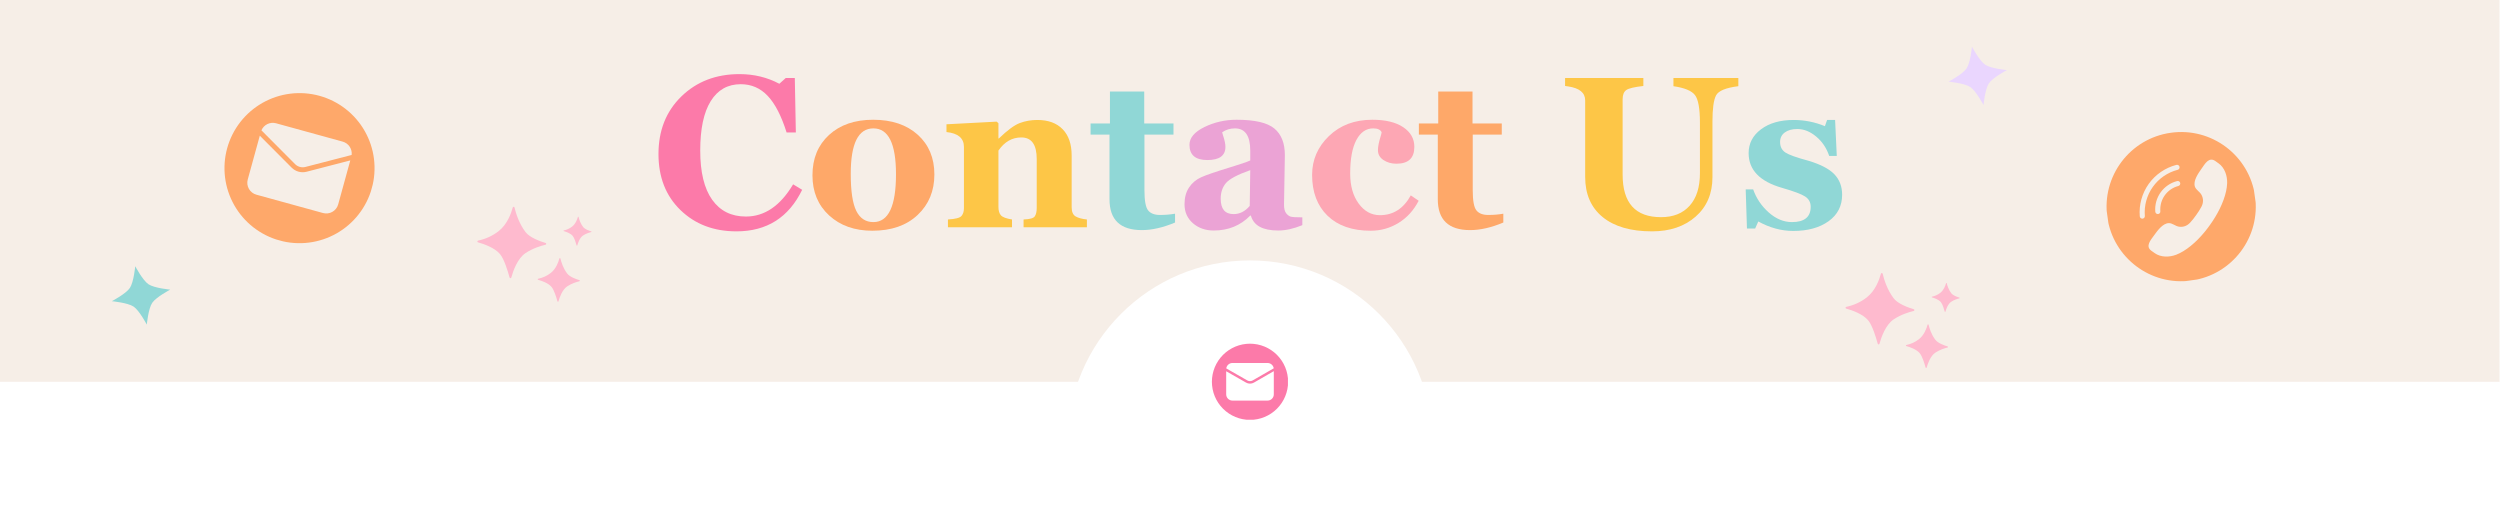
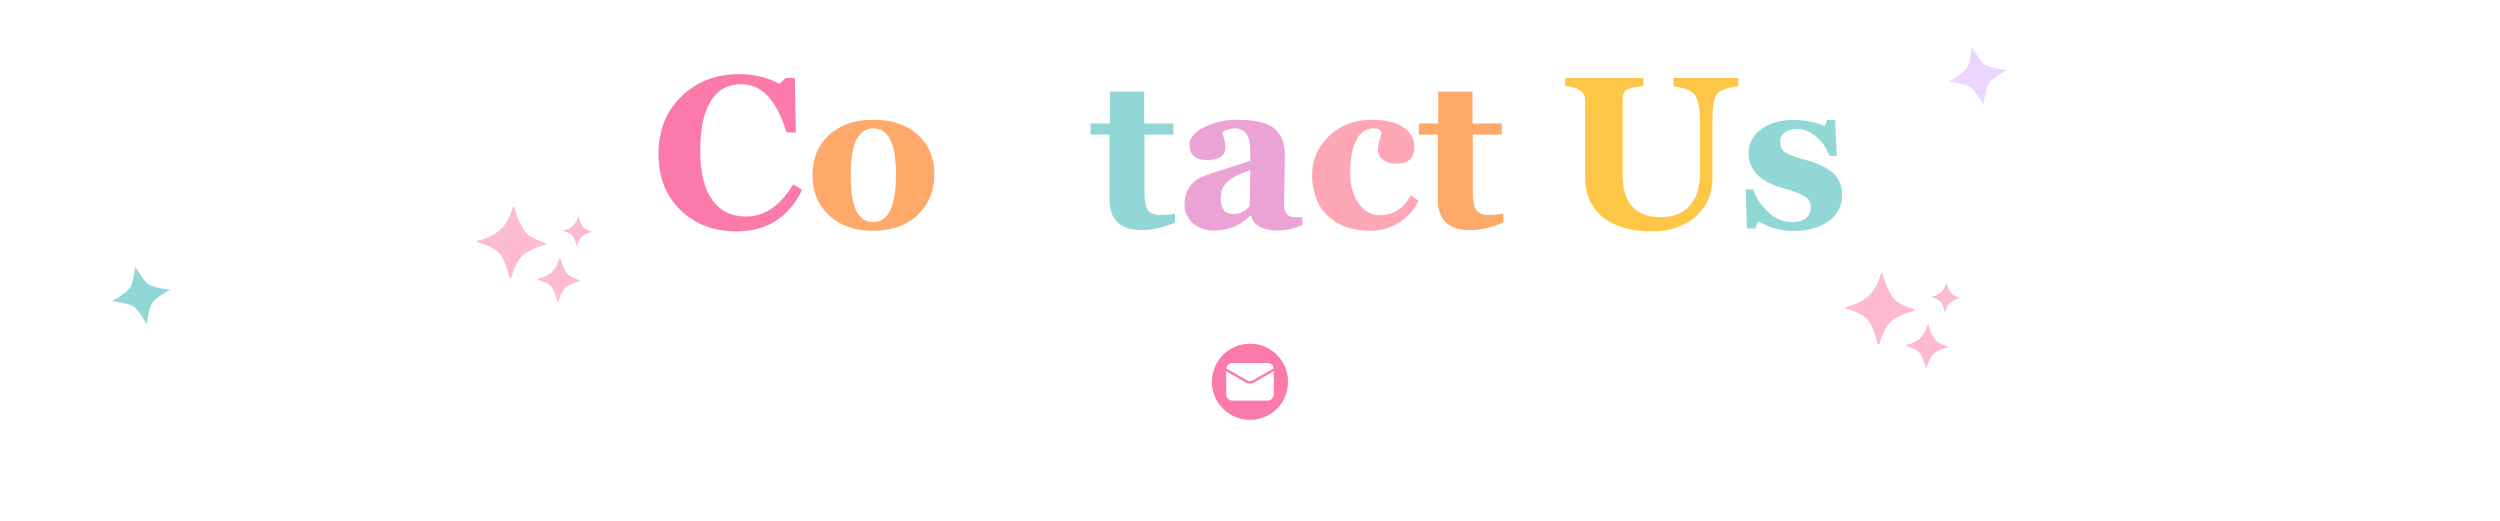
<svg xmlns="http://www.w3.org/2000/svg" version="1.0" preserveAspectRatio="xMidYMid meet" height="500" viewBox="0 0 1800 375" zoomAndPan="magnify" width="2400">
  <defs>
    <g />
    <clipPath id="a3fd7618db">
      <path clip-rule="nonzero" d="M 0 0 L 1800 0 L 1800 274.891 L 0 274.891 Z M 0 0" />
    </clipPath>
    <clipPath id="121c5b8e07">
      <path clip-rule="nonzero" d="M 768.656 187.5 L 1031.344 187.5 L 1031.344 375 L 768.656 375 Z M 768.656 187.5" />
    </clipPath>
    <clipPath id="acc526cb4e">
      <path clip-rule="nonzero" d="M 900 187.5 C 827.461 187.5 768.656 246.305 768.656 318.844 C 768.656 391.383 827.461 450.188 900 450.188 C 972.539 450.188 1031.344 391.383 1031.344 318.844 C 1031.344 246.305 972.539 187.5 900 187.5 Z M 900 187.5" />
    </clipPath>
    <clipPath id="c2cce96229">
      <path clip-rule="nonzero" d="M 872.562 247.453 L 927.312 247.453 L 927.312 302.203 L 872.562 302.203 Z M 872.562 247.453" />
    </clipPath>
    <clipPath id="c433413732">
-       <path clip-rule="nonzero" d="M 1516 95 L 1625 95 L 1625 203 L 1516 203 Z M 1516 95" />
-     </clipPath>
+       </clipPath>
    <clipPath id="56f88aa2ff">
      <path clip-rule="nonzero" d="M 1509.758 103.102 L 1615.957 88.141 L 1630.918 194.34 L 1524.719 209.301 Z M 1509.758 103.102" />
    </clipPath>
    <clipPath id="73c0224e32">
-       <path clip-rule="nonzero" d="M 1616.145 88.113 L 1509.941 103.074 L 1524.902 209.273 L 1631.105 194.312 Z M 1616.145 88.113" />
-     </clipPath>
+       </clipPath>
    <clipPath id="a203245090">
      <path clip-rule="nonzero" d="M 161 67 L 270 67 L 270 176 L 161 176 Z M 161 67" />
    </clipPath>
    <clipPath id="9ba8ecfda4">
-       <path clip-rule="nonzero" d="M 177.902 54.633 L 282.027 83.301 L 253.359 187.426 L 149.23 158.758 Z M 177.902 54.633" />
-     </clipPath>
+       </clipPath>
    <clipPath id="d34612ef16">
      <path clip-rule="nonzero" d="M 177.902 54.633 L 282.027 83.301 L 253.359 187.426 L 149.23 158.758 Z M 177.902 54.633" />
    </clipPath>
    <clipPath id="98cc3b1182">
      <path clip-rule="nonzero" d="M 343.641 148.805 L 426 148.805 L 426 217.055 L 343.641 217.055 Z M 343.641 148.805" />
    </clipPath>
    <clipPath id="5de4231feb">
      <path clip-rule="nonzero" d="M 1402 33 L 1446 33 L 1446 76 L 1402 76 Z M 1402 33" />
    </clipPath>
    <clipPath id="eda41003fc">
      <path clip-rule="nonzero" d="M 1398.777 37.762 L 1440.711 29.457 L 1449.016 71.391 L 1407.082 79.695 Z M 1398.777 37.762" />
    </clipPath>
    <clipPath id="4a2d234a06">
      <path clip-rule="nonzero" d="M 1398.777 37.762 L 1440.711 29.457 L 1449.016 71.391 L 1407.082 79.695 Z M 1398.777 37.762" />
    </clipPath>
    <clipPath id="ee6dd0196a">
      <path clip-rule="nonzero" d="M 1398.777 37.762 L 1440.844 29.43 L 1449.176 71.5 L 1407.105 79.832 Z M 1398.777 37.762" />
    </clipPath>
    <clipPath id="7da638fd0a">
      <path clip-rule="nonzero" d="M 1328.719 196.508 L 1411 196.508 L 1411 264.758 L 1328.719 264.758 Z M 1328.719 196.508" />
    </clipPath>
    <clipPath id="74c3e2ffe9">
      <path clip-rule="nonzero" d="M 80 191 L 123 191 L 123 234 L 80 234 Z M 80 191" />
    </clipPath>
    <clipPath id="740754d36d">
      <path clip-rule="nonzero" d="M 76.336 195.832 L 118.273 187.527 L 126.578 229.465 L 84.641 237.77 Z M 76.336 195.832" />
    </clipPath>
    <clipPath id="6b43ba506d">
      <path clip-rule="nonzero" d="M 76.336 195.832 L 118.273 187.527 L 126.578 229.465 L 84.641 237.77 Z M 76.336 195.832" />
    </clipPath>
    <clipPath id="edcbf01609">
      <path clip-rule="nonzero" d="M 76.336 195.832 L 118.406 187.5 L 126.738 229.57 L 84.668 237.902 Z M 76.336 195.832" />
    </clipPath>
  </defs>
  <rect fill-opacity="1" height="450" y="-37.5" fill="#ffffff" width="2160" x="-180" />
  <rect fill-opacity="1" height="450" y="-37.5" fill="#ffffff" width="2160" x="-180" />
  <g clip-path="url(#a3fd7618db)">
-     <path fill-rule="nonzero" fill-opacity="1" d="M 0 0 L 1799.68 0 L 1799.68 274.891 L 0 274.891 Z M 0 0" fill="#f6eee7" />
-   </g>
+     </g>
  <g clip-path="url(#121c5b8e07)">
    <g clip-path="url(#acc526cb4e)">
      <path fill-rule="nonzero" fill-opacity="1" d="M 768.656 187.5 L 1031.344 187.5 L 1031.344 450.188 L 768.656 450.188 Z M 768.656 187.5" fill="#ffffff" />
    </g>
  </g>
  <g clip-path="url(#c2cce96229)">
    <path fill-rule="nonzero" fill-opacity="1" d="M 899.996 247.453 C 899.098 247.453 898.199 247.496 897.309 247.586 C 896.414 247.672 895.523 247.805 894.645 247.98 C 893.762 248.156 892.891 248.375 892.031 248.633 C 891.172 248.895 890.328 249.199 889.496 249.543 C 888.668 249.887 887.855 250.27 887.062 250.691 C 886.27 251.117 885.5 251.578 884.754 252.078 C 884.008 252.574 883.285 253.109 882.594 253.68 C 881.898 254.25 881.234 254.852 880.598 255.488 C 879.961 256.125 879.359 256.789 878.789 257.484 C 878.219 258.18 877.684 258.898 877.184 259.645 C 876.688 260.395 876.227 261.164 875.801 261.953 C 875.379 262.746 874.996 263.559 874.648 264.387 C 874.305 265.219 874.004 266.062 873.742 266.922 C 873.484 267.785 873.266 268.652 873.09 269.535 C 872.914 270.418 872.781 271.305 872.695 272.199 C 872.605 273.094 872.562 273.988 872.562 274.887 C 872.562 275.785 872.605 276.684 872.695 277.574 C 872.781 278.469 872.914 279.359 873.09 280.238 C 873.266 281.121 873.484 281.992 873.742 282.852 C 874.004 283.711 874.305 284.555 874.648 285.387 C 874.996 286.215 875.379 287.027 875.801 287.82 C 876.227 288.613 876.688 289.383 877.184 290.129 C 877.684 290.875 878.219 291.598 878.789 292.289 C 879.359 292.984 879.961 293.648 880.598 294.285 C 881.234 294.922 881.898 295.523 882.594 296.094 C 883.285 296.664 884.008 297.199 884.754 297.695 C 885.5 298.195 886.27 298.656 887.062 299.082 C 887.855 299.504 888.668 299.887 889.496 300.23 C 890.328 300.574 891.172 300.879 892.031 301.141 C 892.891 301.398 893.762 301.617 894.645 301.793 C 895.523 301.969 896.414 302.102 897.309 302.188 C 898.199 302.277 899.098 302.32 899.996 302.32 C 900.895 302.32 901.789 302.277 902.684 302.188 C 903.578 302.102 904.465 301.969 905.348 301.793 C 906.23 301.617 907.098 301.398 907.961 301.141 C 908.82 300.879 909.664 300.574 910.492 300.23 C 911.324 299.887 912.137 299.504 912.93 299.082 C 913.719 298.656 914.488 298.195 915.238 297.695 C 915.984 297.199 916.703 296.664 917.398 296.094 C 918.094 295.523 918.758 294.922 919.395 294.285 C 920.031 293.648 920.633 292.984 921.203 292.289 C 921.773 291.598 922.309 290.875 922.805 290.129 C 923.305 289.383 923.766 288.613 924.191 287.82 C 924.613 287.027 924.996 286.215 925.34 285.387 C 925.684 284.555 925.988 283.711 926.246 282.852 C 926.508 281.992 926.727 281.121 926.902 280.238 C 927.078 279.359 927.211 278.469 927.297 277.574 C 927.387 276.684 927.43 275.785 927.43 274.887 C 927.43 273.988 927.387 273.094 927.297 272.199 C 927.207 271.305 927.078 270.418 926.902 269.535 C 926.727 268.652 926.508 267.785 926.246 266.922 C 925.988 266.062 925.684 265.219 925.34 264.391 C 924.996 263.559 924.613 262.746 924.188 261.957 C 923.766 261.164 923.305 260.395 922.805 259.648 C 922.305 258.898 921.77 258.18 921.199 257.484 C 920.633 256.789 920.027 256.125 919.395 255.488 C 918.758 254.855 918.094 254.25 917.398 253.68 C 916.703 253.113 915.984 252.578 915.234 252.078 C 914.488 251.578 913.719 251.117 912.926 250.695 C 912.133 250.27 911.324 249.887 910.492 249.543 C 909.664 249.199 908.82 248.895 907.957 248.637 C 907.098 248.375 906.23 248.156 905.348 247.98 C 904.465 247.805 903.578 247.676 902.684 247.586 C 901.789 247.496 900.895 247.453 899.996 247.453 Z M 887.359 261.352 L 912.633 261.352 C 913.172 261.352 913.695 261.445 914.199 261.633 C 914.707 261.816 915.164 262.086 915.57 262.438 C 915.98 262.789 916.316 263.203 916.578 263.676 C 916.84 264.148 917.008 264.648 917.09 265.184 C 916.73 265.379 902.844 273.387 901.926 273.91 C 901.328 274.25 900.684 274.418 899.996 274.418 C 899.309 274.418 898.664 274.25 898.066 273.91 C 897.168 273.395 883.242 265.465 882.902 265.25 C 882.973 264.711 883.137 264.199 883.395 263.723 C 883.652 263.242 883.988 262.82 884.398 262.465 C 884.809 262.105 885.266 261.828 885.777 261.637 C 886.285 261.445 886.812 261.352 887.359 261.352 Z M 917.141 283.914 C 917.141 284.211 917.113 284.504 917.055 284.793 C 916.996 285.082 916.91 285.367 916.797 285.641 C 916.684 285.914 916.543 286.172 916.379 286.418 C 916.215 286.664 916.027 286.891 915.82 287.102 C 915.609 287.312 915.383 287.496 915.137 287.66 C 914.891 287.828 914.629 287.965 914.355 288.078 C 914.082 288.191 913.801 288.277 913.512 288.336 C 913.223 288.395 912.93 288.422 912.633 288.422 L 887.359 288.422 C 887.062 288.422 886.77 288.395 886.48 288.336 C 886.191 288.277 885.906 288.191 885.633 288.078 C 885.359 287.965 885.102 287.828 884.855 287.66 C 884.609 287.496 884.383 287.312 884.172 287.102 C 883.961 286.891 883.777 286.664 883.613 286.418 C 883.445 286.172 883.309 285.914 883.195 285.641 C 883.082 285.367 882.996 285.082 882.938 284.793 C 882.879 284.504 882.852 284.211 882.852 283.914 L 882.852 267.301 L 897.184 275.48 C 898.055 275.977 898.996 276.223 900 276.223 C 901.004 276.223 901.941 275.977 902.816 275.48 L 917.141 267.23 Z M 917.141 283.914" fill="#fc7aa9" />
  </g>
  <g clip-path="url(#c433413732)">
    <g clip-path="url(#56f88aa2ff)">
      <g clip-path="url(#73c0224e32)">
        <path fill-rule="nonzero" fill-opacity="1" d="M 1542.605 157.441 C 1542.645 157.441 1542.68 157.438 1542.715 157.43 C 1543.668 157.297 1544.363 156.441 1544.285 155.469 C 1543.68 148.043 1545.73 140.613 1550.043 134.551 C 1554.359 128.488 1560.711 124.125 1567.926 122.262 C 1568.906 122.012 1569.492 121.012 1569.238 120.031 C 1568.988 119.055 1567.984 118.461 1567.008 118.715 C 1558.961 120.793 1551.875 125.664 1547.059 132.426 C 1542.242 139.191 1539.961 147.48 1540.633 155.766 C 1540.715 156.773 1541.598 157.523 1542.605 157.441 Z M 1569.746 131.68 C 1569.492 130.703 1568.5 130.117 1567.516 130.367 C 1562.723 131.605 1558.5 134.504 1555.637 138.531 C 1552.766 142.559 1551.406 147.496 1551.805 152.43 C 1551.891 153.438 1552.773 154.191 1553.781 154.109 C 1553.816 154.105 1553.852 154.102 1553.891 154.094 C 1554.84 153.961 1555.539 153.105 1555.457 152.137 C 1555.125 148.059 1556.25 143.98 1558.617 140.656 C 1560.984 137.332 1564.469 134.934 1568.434 133.91 C 1569.41 133.66 1569.996 132.66 1569.746 131.68 Z M 1548.82 180.422 C 1548.883 180.473 1551.266 182.164 1551.332 182.211 C 1555.758 185.41 1561.992 185.293 1566.91 183.383 C 1568.703 182.688 1570.426 181.809 1572.066 180.805 C 1579.473 176.266 1586.102 169.145 1591.215 161.922 C 1596.367 154.727 1600.926 146.133 1602.789 137.648 C 1603.203 135.766 1603.469 133.852 1603.543 131.93 C 1603.734 126.656 1601.809 120.73 1597.336 117.594 C 1597.27 117.547 1594.887 115.848 1594.82 115.805 C 1590.422 112.918 1587.688 117.754 1585.039 121.543 C 1582.777 124.781 1578.961 130.129 1580.309 134.328 C 1581.059 136.66 1583.844 138.051 1585.059 140.27 C 1586.605 143.102 1586.492 146.156 1584.965 148.977 C 1583.941 150.867 1582.66 152.906 1581.254 154.832 C 1579.898 156.785 1578.391 158.668 1576.938 160.254 C 1574.77 162.621 1571.922 163.727 1568.738 163.191 C 1566.246 162.77 1564.02 160.594 1561.57 160.648 C 1557.16 160.746 1553.359 166.102 1551.039 169.301 C 1548.324 173.047 1544.652 177.207 1548.82 180.422 Z M 1562.949 95.59 C 1592.324 91.453 1619.492 111.91 1623.633 141.289 C 1627.77 170.664 1607.312 197.832 1577.938 201.969 C 1548.559 206.109 1521.391 185.648 1517.254 156.273 C 1513.113 126.898 1533.574 99.727 1562.949 95.59" fill="#fea86a" />
      </g>
    </g>
  </g>
  <g clip-path="url(#a203245090)">
    <g clip-path="url(#9ba8ecfda4)">
      <g clip-path="url(#d34612ef16)">
        <path fill-rule="nonzero" fill-opacity="1" d="M 229.992 68.977 C 228.285 68.504 226.562 68.121 224.816 67.82 C 223.074 67.52 221.32 67.305 219.555 67.18 C 217.789 67.051 216.023 67.008 214.254 67.055 C 212.484 67.102 210.723 67.234 208.965 67.453 C 207.211 67.672 205.469 67.977 203.742 68.363 C 202.016 68.754 200.312 69.227 198.633 69.785 C 196.953 70.344 195.309 70.98 193.691 71.699 C 192.074 72.418 190.496 73.215 188.957 74.09 C 187.418 74.965 185.926 75.914 184.48 76.934 C 183.035 77.953 181.645 79.043 180.305 80.199 C 178.969 81.359 177.688 82.578 176.469 83.863 C 175.25 85.145 174.098 86.484 173.012 87.883 C 171.926 89.277 170.91 90.723 169.965 92.219 C 169.02 93.715 168.152 95.254 167.359 96.836 C 166.562 98.418 165.852 100.035 165.215 101.688 C 164.582 103.34 164.027 105.02 163.559 106.723 C 163.09 108.43 162.703 110.156 162.402 111.898 C 162.102 113.641 161.891 115.398 161.762 117.16 C 161.633 118.926 161.594 120.695 161.637 122.461 C 161.684 124.23 161.816 125.992 162.035 127.75 C 162.254 129.504 162.559 131.246 162.949 132.973 C 163.34 134.699 163.812 136.402 164.371 138.082 C 164.926 139.762 165.566 141.41 166.285 143.023 C 167.004 144.641 167.801 146.219 168.676 147.758 C 169.547 149.297 170.496 150.789 171.516 152.234 C 172.539 153.68 173.625 155.07 174.785 156.41 C 175.941 157.75 177.164 159.027 178.445 160.246 C 179.73 161.465 181.07 162.617 182.465 163.703 C 183.859 164.789 185.309 165.805 186.805 166.75 C 188.301 167.695 189.84 168.562 191.422 169.359 C 193.004 170.152 194.617 170.867 196.27 171.5 C 197.922 172.137 199.602 172.688 201.309 173.156 C 203.012 173.625 204.738 174.012 206.48 174.312 C 208.227 174.613 209.98 174.824 211.746 174.953 C 213.512 175.082 215.277 175.121 217.047 175.078 C 218.816 175.031 220.578 174.898 222.332 174.68 C 224.09 174.461 225.832 174.156 227.555 173.766 C 229.281 173.375 230.984 172.902 232.664 172.348 C 234.344 171.789 235.992 171.152 237.609 170.43 C 239.227 169.711 240.805 168.914 242.344 168.043 C 243.879 167.168 245.371 166.219 246.816 165.199 C 248.262 164.18 249.656 163.09 250.992 161.93 C 252.332 160.773 253.609 159.555 254.828 158.27 C 256.047 156.988 257.199 155.648 258.285 154.25 C 259.375 152.855 260.391 151.406 261.336 149.91 C 262.277 148.414 263.148 146.875 263.941 145.293 C 264.734 143.715 265.449 142.098 266.082 140.445 C 266.719 138.793 267.27 137.113 267.742 135.406 C 268.211 133.703 268.594 131.977 268.895 130.234 C 269.195 128.488 269.41 126.734 269.535 124.969 C 269.664 123.207 269.703 121.438 269.66 119.668 C 269.613 117.902 269.48 116.137 269.262 114.383 C 269.043 112.625 268.738 110.887 268.348 109.16 C 267.957 107.434 267.484 105.73 266.926 104.051 C 266.371 102.371 265.73 100.723 265.012 99.109 C 264.293 97.492 263.496 95.914 262.621 94.375 C 261.75 92.836 260.801 91.344 259.781 89.898 C 258.758 88.453 257.672 87.062 256.512 85.723 C 255.355 84.387 254.137 83.105 252.852 81.887 C 251.57 80.668 250.23 79.516 248.832 78.43 C 247.438 77.344 245.992 76.328 244.496 75.383 C 243 74.438 241.461 73.57 239.879 72.773 C 238.297 71.98 236.68 71.266 235.027 70.633 C 233.375 69.996 231.699 69.445 229.992 68.977 Z M 198.73 88.754 L 246.723 101.969 C 247.23 102.109 247.723 102.293 248.195 102.52 C 248.672 102.746 249.125 103.012 249.551 103.32 C 249.98 103.629 250.375 103.973 250.742 104.352 C 251.109 104.727 251.441 105.137 251.734 105.574 C 252.027 106.012 252.281 106.469 252.492 106.953 C 252.707 107.434 252.875 107.934 252.996 108.445 C 253.121 108.957 253.199 109.477 253.23 110 C 253.262 110.527 253.246 111.051 253.184 111.574 C 252.395 111.762 221.84 119.707 219.824 120.219 C 219.176 120.379 218.523 120.457 217.855 120.449 C 217.191 120.441 216.535 120.352 215.895 120.176 C 215.254 119.996 214.645 119.742 214.07 119.406 C 213.492 119.074 212.969 118.672 212.496 118.203 C 211.059 116.754 188.766 94.418 188.227 93.832 C 188.438 93.344 188.688 92.875 188.98 92.43 C 189.27 91.984 189.602 91.57 189.969 91.188 C 190.336 90.801 190.734 90.453 191.164 90.137 C 191.594 89.824 192.047 89.551 192.527 89.32 C 193.004 89.09 193.5 88.902 194.016 88.762 C 194.527 88.617 195.047 88.523 195.578 88.477 C 196.109 88.426 196.637 88.426 197.168 88.473 C 197.699 88.52 198.219 88.613 198.73 88.754 Z M 243.488 147.172 C 243.332 147.734 243.121 148.273 242.859 148.793 C 242.598 149.316 242.289 149.805 241.93 150.266 C 241.574 150.727 241.172 151.145 240.73 151.527 C 240.289 151.91 239.816 152.242 239.309 152.531 C 238.805 152.82 238.273 153.055 237.719 153.238 C 237.168 153.422 236.602 153.551 236.023 153.621 C 235.445 153.695 234.863 153.711 234.281 153.668 C 233.699 153.629 233.129 153.531 232.566 153.375 L 184.578 140.164 C 184.016 140.008 183.477 139.801 182.953 139.539 C 182.434 139.273 181.941 138.965 181.484 138.605 C 181.023 138.25 180.602 137.848 180.223 137.406 C 179.84 136.965 179.508 136.492 179.219 135.984 C 178.93 135.48 178.695 134.949 178.512 134.395 C 178.328 133.844 178.199 133.277 178.125 132.699 C 178.055 132.121 178.039 131.539 178.078 130.957 C 178.121 130.379 178.219 129.805 178.375 129.242 L 187.059 97.695 L 210 120.719 C 210.688 121.406 211.453 121.996 212.293 122.484 C 213.133 122.977 214.02 123.348 214.957 123.609 C 215.895 123.867 216.852 124 217.824 124.008 C 218.797 124.02 219.754 123.902 220.695 123.664 L 252.207 115.492 Z M 243.488 147.172" fill="#fea86a" />
      </g>
    </g>
  </g>
  <g fill-opacity="1" fill="#fc7aa9">
    <g transform="translate(468.649, 163.626)">
      <g>
        <path d="M 108.906 -26.969 C 99.219 -7.02 83.441 2.953 61.578 2.953 C 45.266 2.953 31.832 -2.156 21.281 -12.375 C 10.727 -22.602 5.453 -36.051 5.453 -52.719 C 5.453 -69.676 10.953 -83.504 21.953 -94.203 C 32.961 -104.91 46.898 -110.266 63.766 -110.266 C 74.223 -110.266 83.789 -107.945 92.469 -103.312 L 97.094 -107.469 L 103.609 -107.469 L 104.359 -68.234 L 97.703 -68.234 C 93.961 -80.148 89.441 -88.922 84.141 -94.547 C 78.836 -100.18 72.348 -103 64.672 -103 C 55.336 -103 48.145 -98.945 43.094 -90.844 C 38.039 -82.738 35.516 -70.863 35.516 -55.219 C 35.516 -39.664 38.379 -27.859 44.109 -19.797 C 49.848 -11.742 57.941 -7.719 68.391 -7.719 C 81.867 -7.719 93.203 -15.445 102.391 -30.906 Z M 108.906 -26.969" />
      </g>
    </g>
  </g>
  <g fill-opacity="1" fill="#fea869">
    <g transform="translate(579.52, 163.626)">
      <g>
        <path d="M 48.547 2.5 C 35.828 2.5 25.461 -1.172 17.453 -8.516 C 9.453 -15.867 5.453 -25.504 5.453 -37.422 C 5.453 -49.484 9.426 -59.16 17.375 -66.453 C 25.332 -73.754 35.926 -77.406 49.156 -77.406 C 62.582 -77.406 73.285 -73.805 81.266 -66.609 C 89.242 -59.41 93.234 -49.879 93.234 -38.016 C 93.234 -26.148 89.219 -16.43 81.188 -8.859 C 73.156 -1.285 62.273 2.5 48.547 2.5 Z M 49.312 -71.188 C 38.445 -71.188 33.016 -60.281 33.016 -38.469 C 33.016 -26 34.352 -17.086 37.031 -11.734 C 39.707 -6.391 43.801 -3.719 49.312 -3.719 C 60.164 -3.719 65.594 -15.203 65.594 -38.172 C 65.594 -60.18 60.164 -71.188 49.312 -71.188 Z M 49.312 -71.188" />
      </g>
    </g>
  </g>
  <g fill-opacity="1" fill="#fdc647">
    <g transform="translate(678.204, 163.626)">
      <g>
-         <path d="M 58.766 0 L 58.766 -5.609 C 63.266 -5.754 65.969 -6.52 66.875 -7.906 C 67.781 -9.301 68.234 -11.258 68.234 -13.781 L 68.234 -49.156 C 68.234 -59.5 64.523 -64.672 57.109 -64.672 C 50.492 -64.672 45.016 -61.52 40.672 -55.219 L 40.672 -14.625 C 40.672 -11.945 41.266 -9.938 42.453 -8.594 C 43.641 -7.258 46.301 -6.266 50.438 -5.609 L 50.438 0 L 4.312 0 L 4.312 -5.609 C 9.664 -5.91 12.922 -6.754 14.078 -8.141 C 15.242 -9.523 15.828 -11.406 15.828 -13.781 L 15.828 -57.859 C 15.828 -64.117 11.633 -67.68 3.25 -68.547 L 3.25 -74.141 L 39.391 -76.047 L 40.672 -74.906 L 40.672 -63.922 L 40.969 -63.922 C 47.133 -69.879 52.172 -73.586 56.078 -75.047 C 59.992 -76.516 64.195 -77.25 68.688 -77.25 C 76.52 -77.25 82.594 -75.023 86.906 -70.578 C 91.227 -66.141 93.391 -59.832 93.391 -51.656 L 93.391 -14.391 C 93.391 -11.109 94.348 -8.91 96.266 -7.797 C 98.18 -6.691 100.879 -5.961 104.359 -5.609 L 104.359 0 Z M 58.766 0" />
-       </g>
+         </g>
    </g>
  </g>
  <g fill-opacity="1" fill="#90d7d6">
    <g transform="translate(785.22, 163.626)">
      <g>
        <path d="M 60.812 -3.406 C 52.176 0.227 44.203 2.047 36.891 2.047 C 21.379 2.047 13.625 -5.348 13.625 -20.141 L 13.625 -66.719 L 0 -66.719 L 0 -74.75 L 13.938 -74.75 L 13.938 -97.703 L 38.625 -97.703 L 38.625 -74.75 L 59.688 -74.75 L 59.688 -66.719 L 38.781 -66.719 L 38.781 -26.656 C 38.781 -19.188 39.66 -14.352 41.422 -12.156 C 43.191 -9.957 46.02 -8.859 49.906 -8.859 C 53.801 -8.859 57.438 -9.16 60.812 -9.766 Z M 60.812 -3.406" />
      </g>
    </g>
  </g>
  <g fill-opacity="1" fill="#eba3d5">
    <g transform="translate(846.79, 163.626)">
      <g>
        <path d="M 90.891 -1.516 C 84.629 1.055 78.848 2.344 73.547 2.344 C 62.379 2.344 55.812 -1.238 53.844 -8.406 L 53.391 -8.406 C 46.367 -1.238 37.609 2.344 27.109 2.344 C 21.148 2.344 16.148 0.594 12.109 -2.906 C 8.078 -6.414 6.062 -10.977 6.062 -16.594 C 6.062 -21.332 7.133 -25.328 9.281 -28.578 C 11.426 -31.836 14.328 -34.301 17.984 -35.969 C 21.648 -37.633 28.805 -40.086 39.453 -43.328 C 46.422 -45.441 51.066 -47.031 53.391 -48.094 L 53.391 -55.219 C 53.391 -65.863 49.707 -71.188 42.344 -71.188 C 38.957 -71.188 35.898 -70.254 33.172 -68.391 C 33.273 -67.785 33.453 -67.129 33.703 -66.422 C 34.91 -62.891 35.516 -60.035 35.516 -57.859 C 35.516 -51.547 31.176 -48.391 22.5 -48.391 C 13.914 -48.391 9.625 -52.051 9.625 -59.375 C 9.625 -64.375 13.207 -68.629 20.375 -72.141 C 27.539 -75.648 35.266 -77.406 43.547 -77.406 C 56.629 -77.406 65.691 -75.305 70.734 -71.109 C 75.785 -66.922 78.312 -60.535 78.312 -51.953 L 77.703 -16.281 C 77.703 -13.508 78.191 -11.477 79.172 -10.188 C 80.16 -8.895 81.234 -8.062 82.391 -7.688 C 83.555 -7.312 86.391 -7.125 90.891 -7.125 Z M 53.391 -41.125 C 44.254 -37.895 38.422 -34.789 35.891 -31.812 C 33.367 -28.832 32.109 -25.094 32.109 -20.594 C 32.109 -13.176 35.211 -9.469 41.422 -9.469 C 45.816 -9.469 49.68 -11.438 53.016 -15.375 Z M 53.391 -41.125" />
      </g>
    </g>
  </g>
  <g fill-opacity="1" fill="#fda7b4">
    <g transform="translate(939.263, 163.626)">
      <g>
        <path d="M 82.172 -19.078 C 78.641 -12.211 73.816 -6.898 67.703 -3.141 C 61.598 0.617 54.91 2.5 47.641 2.5 C 34.359 2.5 24.004 -1.094 16.578 -8.281 C 9.16 -15.477 5.453 -25.289 5.453 -37.719 C 5.453 -48.57 9.504 -57.898 17.609 -65.703 C 25.711 -73.504 36.125 -77.406 48.844 -77.406 C 58.289 -77.406 65.688 -75.625 71.031 -72.062 C 76.383 -68.5 79.062 -63.766 79.062 -57.859 C 79.062 -49.785 74.77 -45.75 66.188 -45.75 C 62.602 -45.75 59.484 -46.629 56.828 -48.391 C 54.18 -50.16 52.859 -52.535 52.859 -55.516 C 52.859 -58.086 53.539 -61.52 54.906 -65.812 C 55.207 -66.77 55.41 -67.629 55.516 -68.391 C 54.66 -70.254 52.641 -71.188 49.453 -71.188 C 44.359 -71.188 40.32 -68.41 37.344 -62.859 C 34.363 -57.305 32.875 -49.227 32.875 -38.625 C 32.875 -29.789 34.914 -22.594 39 -17.031 C 43.094 -11.477 48.191 -8.703 54.297 -8.703 C 63.891 -8.703 71.289 -13.453 76.5 -22.953 Z M 82.172 -19.078" />
      </g>
    </g>
  </g>
  <g fill-opacity="1" fill="#fea869">
    <g transform="translate(1021.587, 163.626)">
      <g>
        <path d="M 60.812 -3.406 C 52.176 0.227 44.203 2.047 36.891 2.047 C 21.379 2.047 13.625 -5.348 13.625 -20.141 L 13.625 -66.719 L 0 -66.719 L 0 -74.75 L 13.938 -74.75 L 13.938 -97.703 L 38.625 -97.703 L 38.625 -74.75 L 59.688 -74.75 L 59.688 -66.719 L 38.781 -66.719 L 38.781 -26.656 C 38.781 -19.188 39.66 -14.352 41.422 -12.156 C 43.191 -9.957 46.02 -8.859 49.906 -8.859 C 53.801 -8.859 57.438 -9.16 60.812 -9.766 Z M 60.812 -3.406" />
      </g>
    </g>
  </g>
  <g fill-opacity="1" fill="#fea869">
    <g transform="translate(1083.156, 163.626)">
      <g />
    </g>
  </g>
  <g fill-opacity="1" fill="#fdc647">
    <g transform="translate(1122.544, 163.626)">
      <g>
        <path d="M 129.062 -101.562 C 120.07 -100.445 114.719 -98.234 113 -94.922 C 111.281 -91.617 110.422 -85.375 110.422 -76.188 L 110.422 -36.125 C 110.422 -24.258 106.395 -14.781 98.344 -7.688 C 90.289 -0.594 79.801 2.953 66.875 2.953 C 51.625 2.953 39.797 -0.469 31.391 -7.312 C 22.984 -14.156 18.781 -23.812 18.781 -36.281 L 18.781 -91.344 C 18.781 -96.844 14.691 -100.195 6.516 -101.406 L 4.312 -101.719 L 4.312 -107.469 L 60.672 -107.469 L 60.672 -101.719 C 54.254 -101.008 50.16 -100.035 48.391 -98.797 C 46.629 -97.555 45.75 -95.348 45.75 -92.172 L 45.75 -37.875 C 45.75 -17.469 54.961 -7.266 73.391 -7.266 C 82.223 -7.266 89.098 -10.016 94.016 -15.516 C 98.941 -21.023 101.406 -28.828 101.406 -38.922 L 101.406 -75.359 C 101.406 -85.453 100.219 -92.051 97.844 -95.156 C 95.477 -98.27 90.305 -100.406 82.328 -101.562 L 82.328 -107.469 L 129.062 -107.469 Z M 129.062 -101.562" />
      </g>
    </g>
  </g>
  <g fill-opacity="1" fill="#90d7d6">
    <g transform="translate(1251.743, 163.626)">
      <g>
        <path d="M 14.234 -4.172 L 11.969 0.906 L 6.062 0.906 L 5.156 -27.266 L 10.531 -27.266 C 12.801 -20.805 16.547 -15.266 21.766 -10.641 C 26.992 -6.023 32.562 -3.719 38.469 -3.719 C 47.457 -3.719 51.953 -7.398 51.953 -14.766 C 51.953 -17.898 50.648 -20.336 48.047 -22.078 C 45.453 -23.816 39.836 -25.926 31.203 -28.406 C 15.242 -33 7.266 -41.328 7.266 -53.391 C 7.266 -60.359 10.242 -66.078 16.203 -70.547 C 22.16 -75.016 29.988 -77.25 39.688 -77.25 C 47.457 -77.25 54.957 -75.758 62.188 -72.781 L 63.766 -77.25 L 69.531 -77.25 L 70.734 -51.344 L 65.281 -51.344 C 63.363 -57.051 60.234 -61.707 55.891 -65.312 C 51.547 -68.926 47.031 -70.734 42.344 -70.734 C 38.551 -70.734 35.531 -69.898 33.281 -68.234 C 31.039 -66.566 29.922 -64.297 29.922 -61.422 C 29.922 -58.035 31.18 -55.508 33.703 -53.844 C 36.223 -52.176 41.703 -50.207 50.141 -47.938 C 58.867 -45.363 65.125 -42.133 68.906 -38.25 C 72.695 -34.363 74.594 -29.414 74.594 -23.406 C 74.594 -15.375 71.336 -9.02 64.828 -4.344 C 58.316 0.32 49.836 2.656 39.391 2.656 C 30.848 2.656 22.461 0.379 14.234 -4.172 Z M 14.234 -4.172" />
      </g>
    </g>
  </g>
  <g clip-path="url(#98cc3b1182)">
    <path fill-rule="nonzero" fill-opacity="1" d="M 370.449 149.383 C 370.359 149.023 370.02 148.809 369.66 148.898 C 369.43 148.953 369.234 149.148 369.18 149.383 C 368.035 153.672 365.207 161.594 358.984 166.441 C 354.656 169.805 349.598 172.129 344.23 173.219 C 343.875 173.293 343.641 173.633 343.711 173.988 C 343.766 174.238 343.945 174.418 344.176 174.488 C 348.543 175.707 356.125 178.371 359.969 182.895 C 363.008 186.473 365.711 195.434 366.891 199.812 C 366.996 200.152 367.355 200.367 367.695 200.262 C 367.91 200.207 368.09 200.027 368.141 199.812 C 369.359 195.359 372.504 186.148 378.391 182.234 C 383.648 178.727 389.496 176.977 392.805 176.188 C 393.16 176.098 393.359 175.742 393.27 175.383 C 393.215 175.168 393.055 174.992 392.84 174.938 C 388.852 173.758 381.43 171.094 378.391 167.105 C 373.668 160.914 371.414 153.457 370.449 149.383 Z M 403.516 186.133 C 403.461 185.918 403.246 185.793 403.035 185.848 C 402.891 185.883 402.781 185.988 402.746 186.133 C 402.051 188.762 400.316 193.609 396.504 196.559 C 393.859 198.613 390.766 200.027 387.473 200.691 C 387.258 200.727 387.117 200.941 387.172 201.156 C 387.207 201.297 387.312 201.422 387.457 201.457 C 390.121 202.211 394.77 203.82 397.113 206.59 C 398.973 208.773 400.617 214.262 401.352 216.945 C 401.406 217.16 401.637 217.285 401.836 217.23 C 401.977 217.195 402.066 217.09 402.121 216.945 C 402.871 214.227 404.785 208.594 408.379 206.199 C 411.598 204.051 415.176 202.98 417.195 202.496 C 417.41 202.441 417.535 202.227 417.484 202.012 C 417.449 201.871 417.34 201.762 417.215 201.727 C 414.766 200.992 410.242 199.383 408.379 196.934 C 405.484 193.195 404.105 188.637 403.516 186.133 Z M 416.59 156.23 C 416.555 156.086 416.41 155.996 416.266 156.035 C 416.18 156.051 416.105 156.125 416.07 156.23 C 415.605 157.984 414.461 161.184 411.922 163.152 C 410.168 164.512 408.113 165.457 405.93 165.906 C 405.789 165.941 405.699 166.066 405.715 166.211 C 405.734 166.316 405.805 166.387 405.914 166.406 C 407.684 166.906 410.758 167.98 412.332 169.82 C 413.566 171.27 414.656 174.918 415.141 176.691 C 415.176 176.832 415.32 176.902 415.461 176.867 C 415.551 176.852 415.625 176.777 415.641 176.691 C 416.141 174.883 417.41 171.145 419.809 169.555 C 421.938 168.125 424.316 167.426 425.676 167.105 C 425.816 167.066 425.906 166.926 425.871 166.781 C 425.852 166.691 425.781 166.621 425.691 166.586 C 424.066 166.102 421.059 165.027 419.824 163.402 C 417.914 160.914 416.984 157.895 416.59 156.23 Z M 416.59 156.23" fill="#febace" />
  </g>
  <g clip-path="url(#5de4231feb)">
    <g clip-path="url(#eda41003fc)">
      <g clip-path="url(#4a2d234a06)">
        <g clip-path="url(#ee6dd0196a)">
          <path fill-rule="evenodd" fill-opacity="1" d="M 1419.809 33.594 C 1419.809 33.594 1425.152 43.785 1429.352 46.598 C 1433.551 49.41 1445.012 50.465 1445.012 50.465 C 1445.012 50.465 1434.82 55.805 1432.008 60.008 C 1429.195 64.207 1428.141 75.664 1428.141 75.664 C 1428.141 75.664 1422.801 65.473 1418.602 62.66 C 1414.398 59.852 1402.941 58.797 1402.941 58.797 C 1402.941 58.797 1413.133 53.453 1415.945 49.254 C 1418.758 45.055 1419.809 33.594 1419.809 33.594" fill="#ead6fe" />
        </g>
      </g>
    </g>
  </g>
  <g clip-path="url(#7da638fd0a)">
    <path fill-rule="nonzero" fill-opacity="1" d="M 1355.527 197.086 C 1355.438 196.727 1355.098 196.512 1354.742 196.602 C 1354.508 196.656 1354.312 196.852 1354.258 197.086 C 1353.113 201.375 1350.289 209.301 1344.062 214.145 C 1339.734 217.508 1334.676 219.832 1329.309 220.922 C 1328.953 220.996 1328.719 221.336 1328.793 221.691 C 1328.844 221.941 1329.023 222.121 1329.258 222.191 C 1333.621 223.41 1341.203 226.074 1345.047 230.598 C 1348.086 234.176 1350.789 243.137 1351.969 247.516 C 1352.074 247.855 1352.434 248.07 1352.773 247.965 C 1352.988 247.91 1353.168 247.73 1353.219 247.516 C 1354.438 243.062 1357.586 233.852 1363.469 229.938 C 1368.727 226.43 1374.574 224.68 1377.883 223.891 C 1378.238 223.801 1378.438 223.445 1378.348 223.086 C 1378.293 222.871 1378.133 222.695 1377.918 222.641 C 1373.93 221.461 1366.508 218.797 1363.469 214.809 C 1358.746 208.621 1356.492 201.16 1355.527 197.086 Z M 1388.594 233.836 C 1388.539 233.621 1388.328 233.496 1388.113 233.551 C 1387.969 233.586 1387.863 233.691 1387.824 233.836 C 1387.129 236.465 1385.395 241.312 1381.586 244.262 C 1378.938 246.32 1375.844 247.73 1372.555 248.395 C 1372.34 248.43 1372.195 248.645 1372.25 248.859 C 1372.285 249 1372.391 249.125 1372.535 249.16 C 1375.199 249.914 1379.848 251.523 1382.191 254.293 C 1384.051 256.477 1385.699 261.969 1386.43 264.648 C 1386.484 264.863 1386.719 264.988 1386.914 264.934 C 1387.055 264.898 1387.145 264.793 1387.199 264.648 C 1387.949 261.93 1389.863 256.297 1393.461 253.902 C 1396.68 251.754 1400.254 250.684 1402.277 250.199 C 1402.492 250.145 1402.617 249.93 1402.562 249.715 C 1402.527 249.574 1402.418 249.465 1402.293 249.43 C 1399.844 248.695 1395.32 247.086 1393.461 244.637 C 1390.562 240.898 1389.184 236.34 1388.594 233.836 Z M 1401.668 203.934 C 1401.633 203.789 1401.488 203.703 1401.348 203.738 C 1401.258 203.754 1401.184 203.828 1401.148 203.934 C 1400.684 205.688 1399.539 208.887 1397 210.855 C 1395.246 212.215 1393.191 213.16 1391.008 213.609 C 1390.867 213.645 1390.777 213.77 1390.793 213.914 C 1390.812 214.02 1390.883 214.09 1390.992 214.109 C 1392.762 214.609 1395.836 215.684 1397.41 217.527 C 1398.645 218.973 1399.734 222.621 1400.219 224.395 C 1400.254 224.535 1400.398 224.609 1400.543 224.57 C 1400.629 224.555 1400.703 224.48 1400.719 224.395 C 1401.219 222.586 1402.492 218.848 1404.887 217.258 C 1407.016 215.828 1409.395 215.129 1410.754 214.809 C 1410.895 214.77 1410.984 214.629 1410.949 214.484 C 1410.93 214.395 1410.859 214.324 1410.77 214.289 C 1409.145 213.805 1406.141 212.734 1404.906 211.105 C 1402.992 208.621 1402.062 205.598 1401.668 203.934 Z M 1401.668 203.934" fill="#febace" />
  </g>
  <g clip-path="url(#74c3e2ffe9)">
    <g clip-path="url(#740754d36d)">
      <g clip-path="url(#6b43ba506d)">
        <g clip-path="url(#edcbf01609)">
          <path fill-rule="evenodd" fill-opacity="1" d="M 97.371 191.668 C 97.371 191.668 102.715 201.859 106.914 204.672 C 111.113 207.48 122.574 208.535 122.574 208.535 C 122.574 208.535 112.383 213.879 109.57 218.078 C 106.758 222.277 105.703 233.734 105.703 233.734 C 105.703 233.734 100.363 223.543 96.16 220.734 C 91.961 217.922 80.504 216.867 80.504 216.867 C 80.504 216.867 90.695 211.523 93.508 207.324 C 96.316 203.125 97.371 191.668 97.371 191.668" fill="#90d7d6" />
        </g>
      </g>
    </g>
  </g>
</svg>